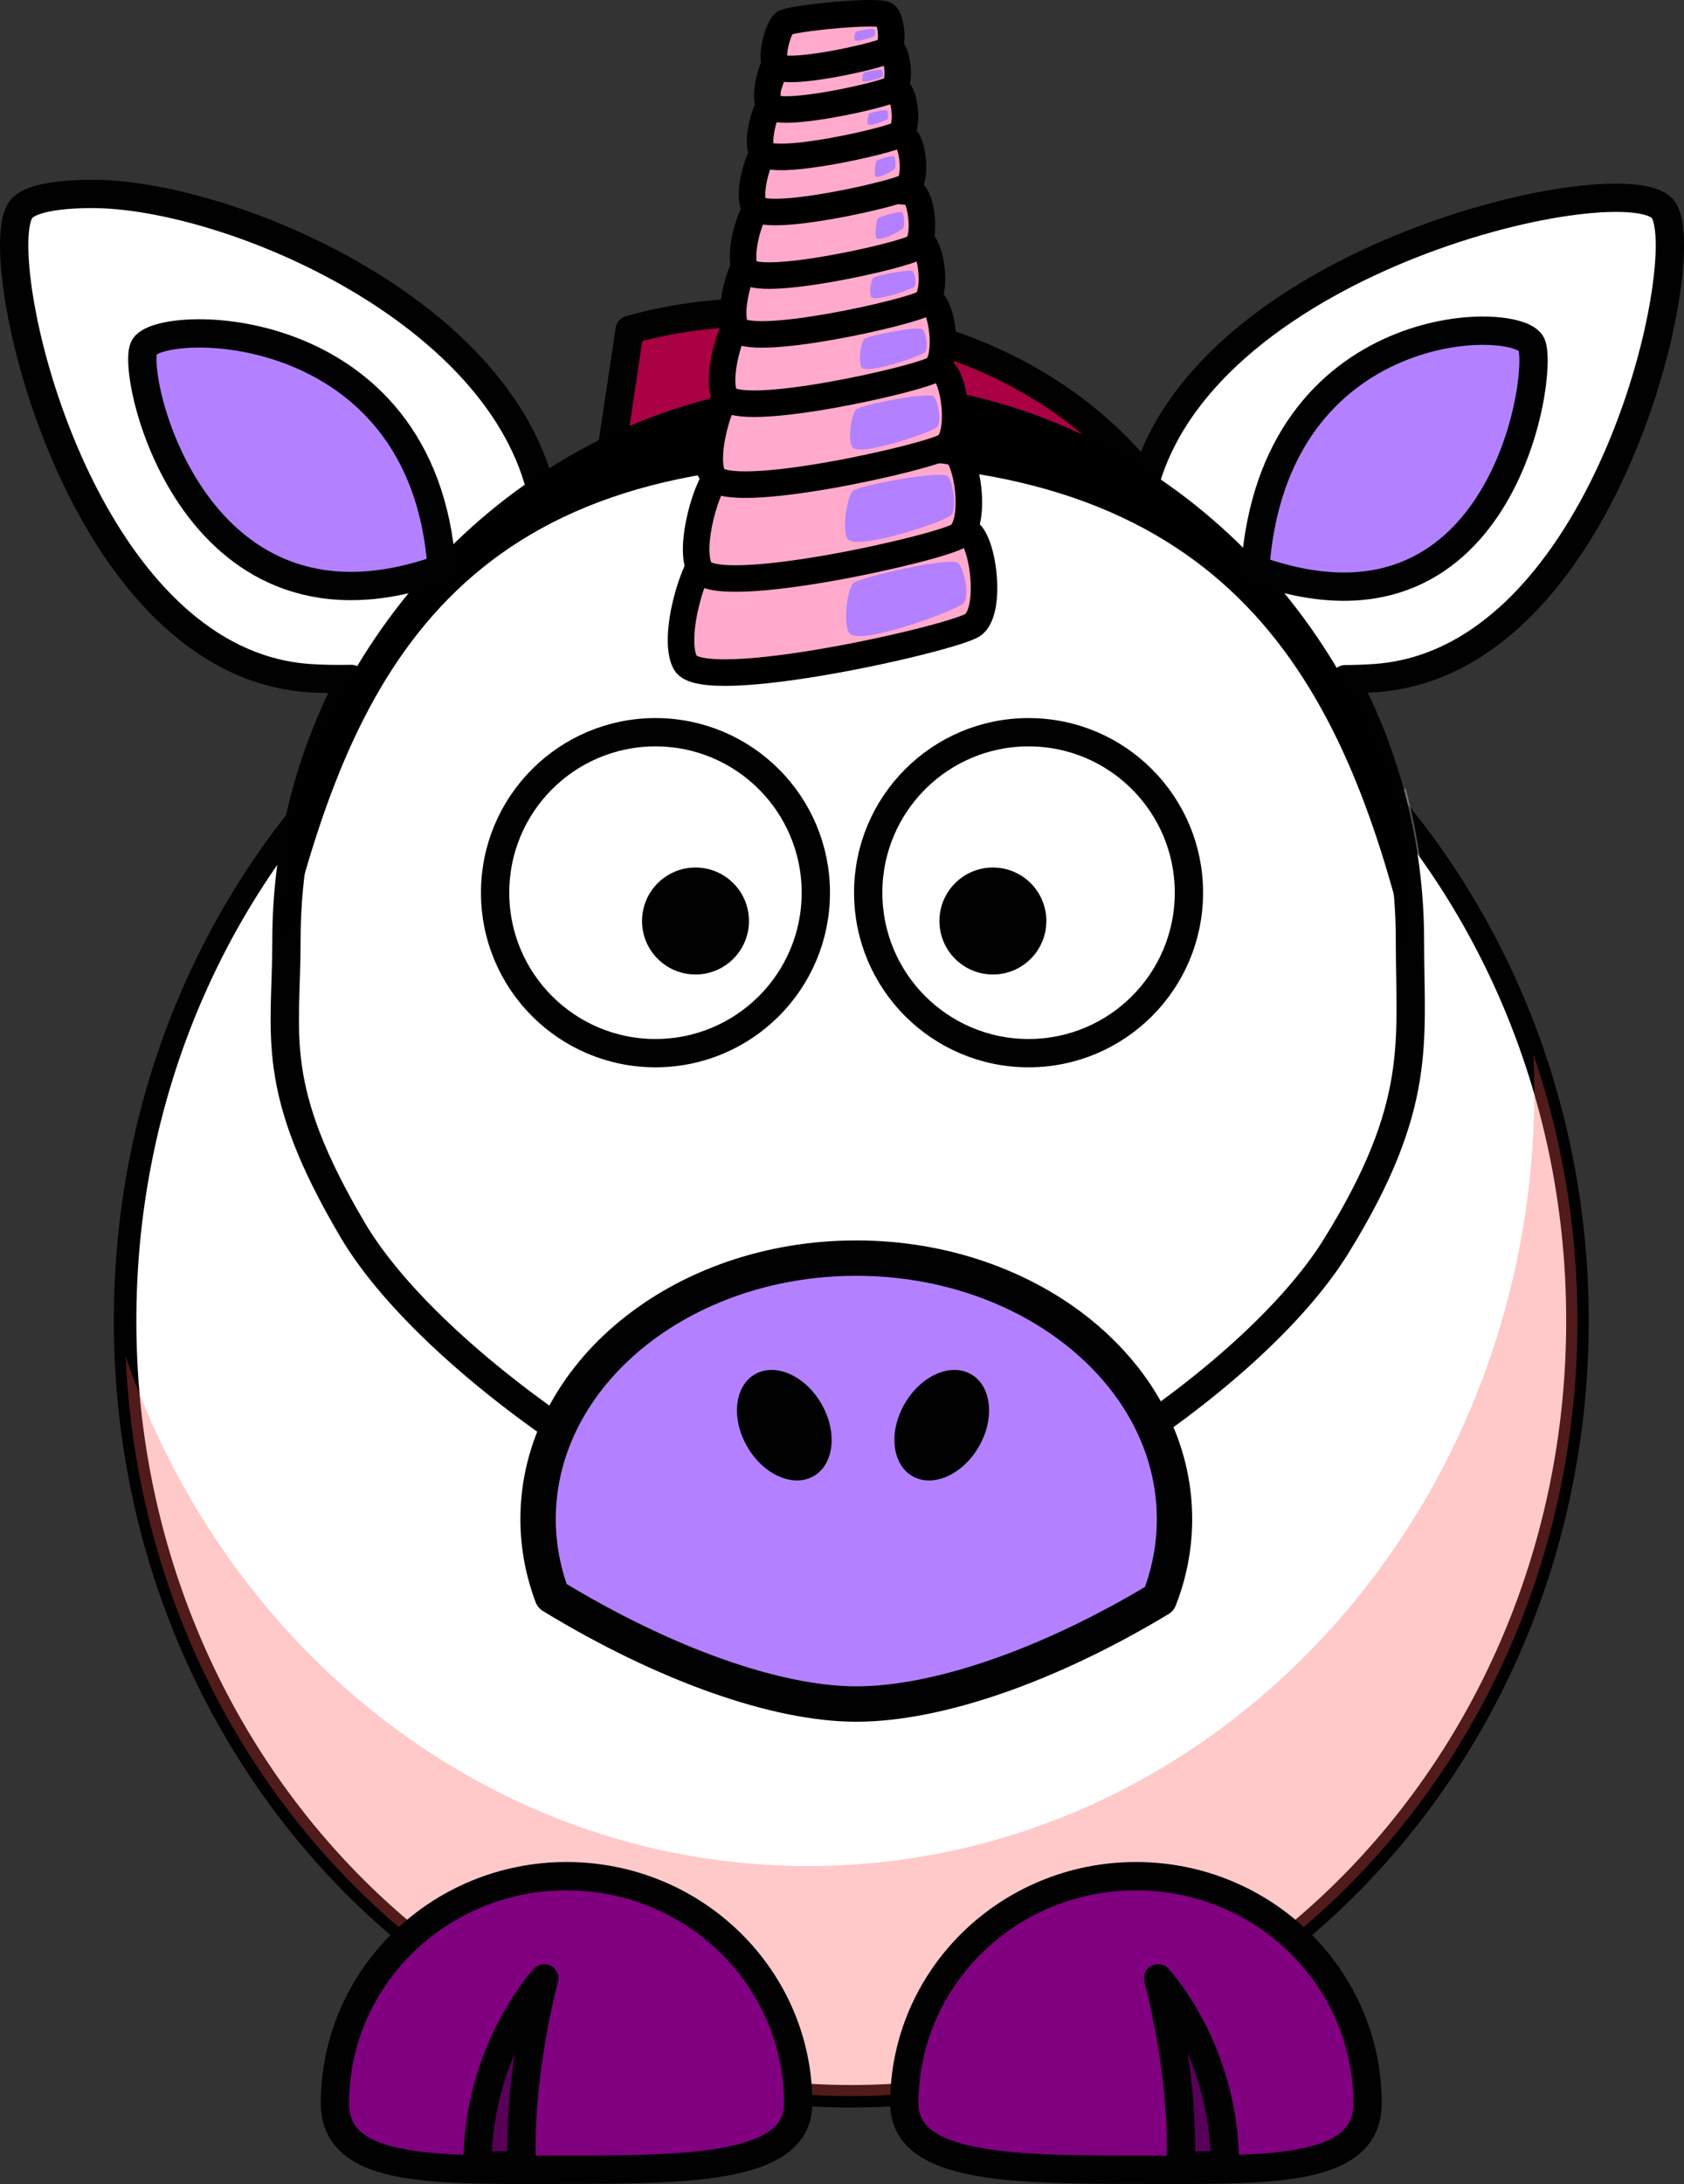
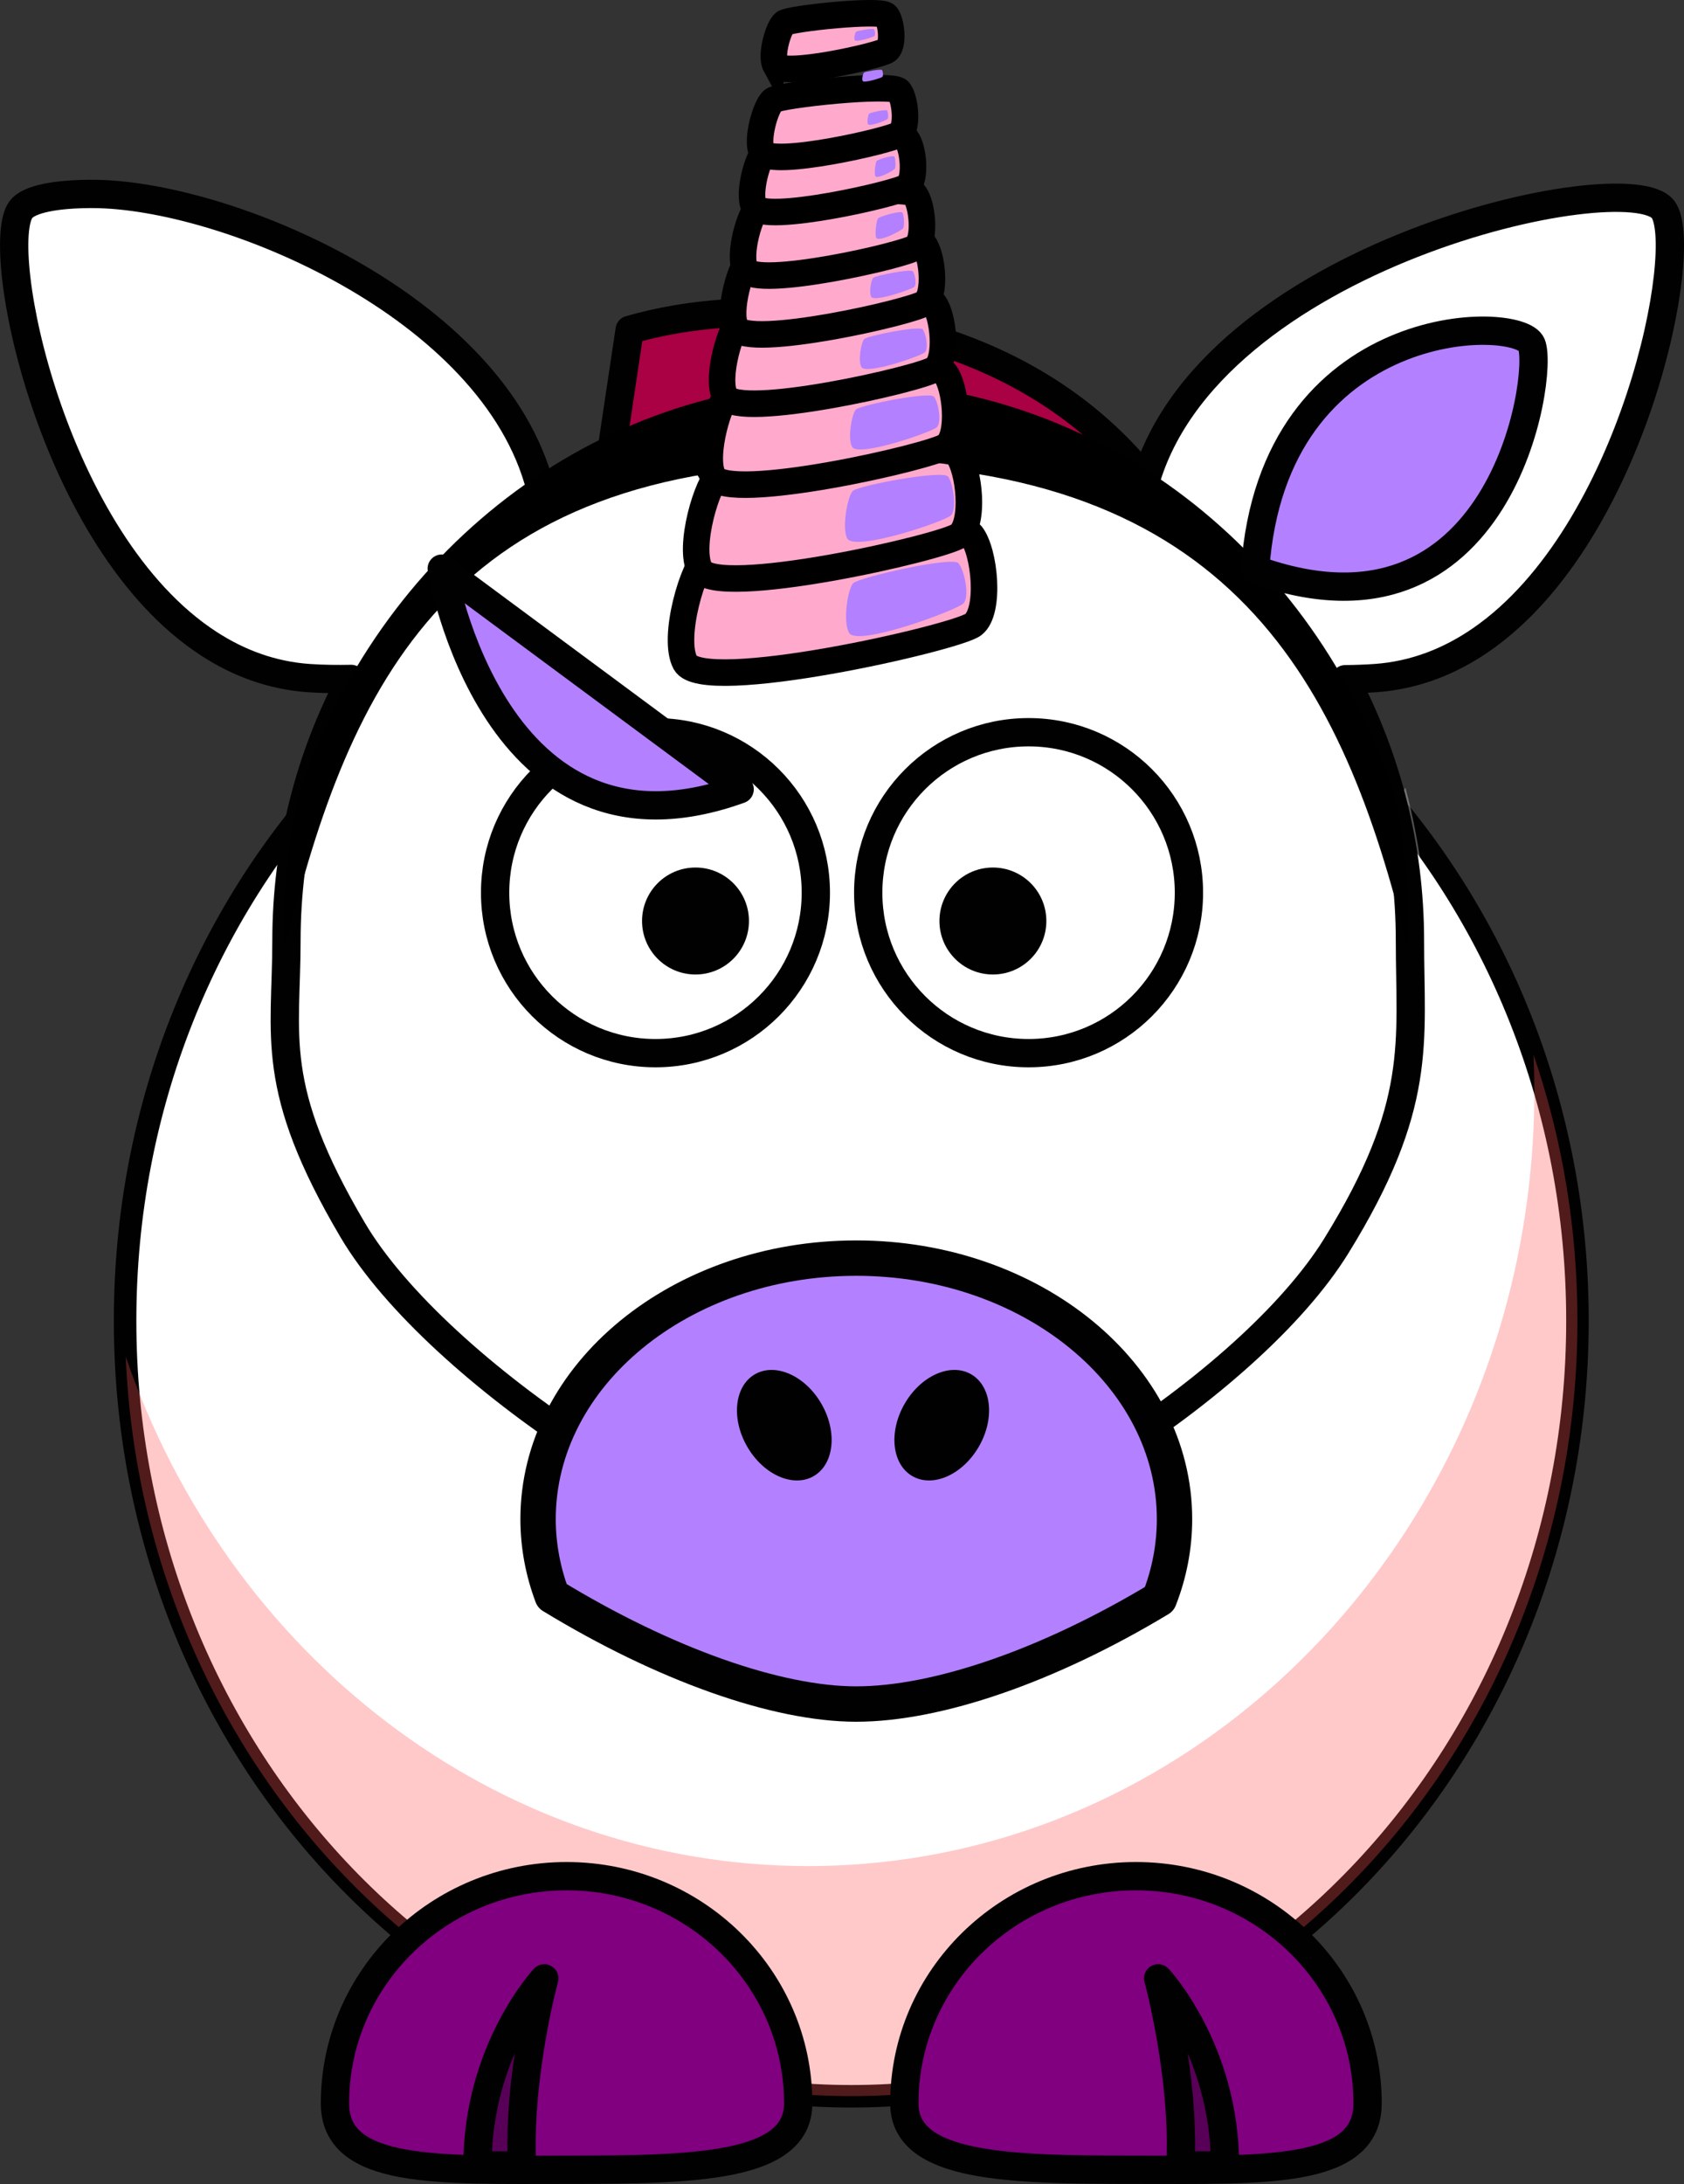
<svg xmlns="http://www.w3.org/2000/svg" id="Layer_1" xml:space="preserve" viewBox="0 0 237.999 308.542" version="1.0">
  <rect x="0" y="0" width="237.999" height="308.542" fill="#333333" stroke="none" />
  <path id="path2383_2_" stroke-linejoin="round" d="m222.94 186.58c0.017 60.508-45.938 109.57-102.63 109.57-56.694 0-102.65-49.062-102.63-109.57-0.017-60.508 45.938-109.57 102.63-109.57 56.694 0 102.65 49.062 102.63 109.57z" stroke="#010101" stroke-linecap="round" stroke-width="3.182" fill="#fff" />
  <path id="path3221" fill-opacity=".314" fill="#f55" d="m216.73 149c0.071 1.682 0.117 3.393 0.117 5.094 0 60.464-45.975 109.53-102.63 109.53-44.283 0-82.07-30-96.449-71.969 2.486 58.111 47.479 104.47 102.54 104.47 56.651 0 102.63-49.067 102.63-109.53 0-13.202-2.191-25.87-6.207-37.594z" />
  <path id="path3329" stroke-linejoin="round" d="m112.81 297.15c0 9.091-14.665 9.381-32.734 9.381-18.07 0-32.736 0.693-32.736-9.381 0-17.716 14.666-32.095 32.736-32.095 18.069 0 32.734 14.379 32.734 32.095z" stroke="#010101" stroke-linecap="round" stroke-width="4" fill="#800080" />
  <path id="path3331" stroke-linejoin="round" d="m67.483 305.93c0-16.368 9.442-26.44 9.442-26.44s-3.777 13.85-3.147 26.44h-6.295z" fill-opacity=".314" stroke="#010101" stroke-width="4" />
  <path id="path3172" stroke-linejoin="round" d="m127.81 297.15c0 9.091 14.666 9.381 32.735 9.381s32.735 0.693 32.735-9.381c0-17.716-14.666-32.095-32.735-32.095s-32.735 14.379-32.735 32.095z" stroke="#010101" stroke-linecap="round" stroke-width="4" fill="#800080" />
  <path id="path3174" stroke-linejoin="round" d="m173.13 305.93c0-16.368-9.443-26.44-9.443-26.44s3.777 13.85 3.147 26.44h6.296z" fill-opacity=".314" stroke="#010101" stroke-width="4" />
  <g id="g260" fill="#a04" transform="translate(-.973 39.97)">
    <path id="path262" stroke-linejoin="round" d="m113.92 34.501c0.729 0.092 1.46 0.22 2.203 0.33 19.911 2.985 34.102 11.633 43.385 23.958l12.053-16.931c-0.082-0.002-0.163-0.014-0.247-0.015-8.23-19.026-24.54-32.751-50.74-36.681-0.74-0.112-1.47-0.239-2.2-0.331-10.56-1.321-20.018-0.606-28.411 1.799l-4.448 29.667c8.391-2.404 17.849-3.119 28.407-1.796z" stroke="#010101" stroke-linecap="round" stroke-width="4" fill="#a04" />
  </g>
  <g id="g280" fill="#fff" transform="translate(0 25.374)">
    <path id="path3236" fill-opacity=".314" d="m204.72 125.92c0 45.175-55.121 81.838-81.838 81.838-25.719 0-81.838-36.663-81.838-81.838 0-45.174 24.625-81.838 81.838-81.838 57.223 0 81.838 36.665 81.838 81.838z" />
    <path id="path3231" fill-opacity=".314" d="m198.64 85.911-1.875 2.656c0.248 3.076 0.344 6.203 0.344 9.375 0 45.175-55.127 81.844-81.844 81.844-20.707 0-61.098-23.756-76.063-56.594 7.615 40.246 57.172 71.375 80.875 71.375 26.717 0 81.844-36.669 81.844-81.844 0-9.391-1.076-18.41-3.281-26.812z" />
    <path id="path284" stroke-linejoin="round" d="m235.03 4.202c-5.021-6.518-64.881 6.359-73.391 39.345-0.078 0.154-0.215 0.618-0.369 1.315-0.047 0.214-0.096 0.447-0.146 0.705-1.925-1.174-3.908-2.261-5.935-3.272-9.979-3.714-21.665-5.762-35.173-5.762-0.895 0-1.779-0.018-2.656 0-12.873 0.261-24.037 2.432-33.6 6.159-2.307 1.185-4.552 2.471-6.723 3.866-0.045-0.282-0.091-0.543-0.136-0.794-0.216-1.183-0.433-2.007-0.537-2.216-6.646-25.772-44.628-41.52-63.328-41.525-5.237-0.001-8.962 0.753-10.06 2.179-4.002 5.193 4.251 46.94 26.575 61.389 4.198 2.717 8.894 4.473 14.101 4.833 2.119 0.146 4.11 0.156 5.98 0.119-5.838 11.05-9.148 23.634-9.148 36.993 0 13.517-2.585 20.609 9.349 40.84s51.79 45.975 70.186 45.975c18.565 0 56.478-23.745 68.815-43.672s10.433-28.833 10.433-43.143c0-13.346-3.322-25.91-9.148-36.953 1.345-0.012 2.771-0.057 4.237-0.158 5.595-0.388 10.6-2.384 15.031-5.457 21.621-14.989 29.589-55.646 25.644-60.766z" stroke="#010101" stroke-linecap="round" stroke-width="4" />
  </g>
  <g id="g286" transform="translate(0 25.374)">
    <path id="path288" d="m119.63 28.536c-35.869 0-66.33 24.378-77.402 58.299-1.3 5.692-1.994 11.615-1.994 17.701 0 1.284 0.04 2.575 0.101 3.87 9.091-37.305 23.394-68.276 78.566-68.276s70.913 30.952 80.016 68.239c0.059-1.282 0.1-2.561 0.1-3.833 0-6.169-0.718-12.168-2.057-17.93-11.135-33.802-41.542-58.07-77.33-58.07z" />
  </g>
  <path id="path3210" stroke-linejoin="round" d="m121 177.74c-24.824 0-44.953 16.517-44.953 36.868 0 3.774 0.704 7.427 1.992 10.858 15.886 9.677 31.738 15.271 42.961 15.271 11.495 0 27.19-5.413 42.845-14.841 1.391-3.553 2.148-7.357 2.148-11.287 0-20.354-20.17-36.87-44.993-36.87z" stroke="#010101" stroke-linecap="round" stroke-width="4.999" fill="#b380ff" />
  <path id="path2412" d="m105.6 204.37c2.293 3.974 6.5 5.839 9.396 4.167 2.897-1.673 3.385-6.249 1.091-10.222-2.292-3.973-6.5-5.838-9.396-4.166s-3.385 6.249-1.091 10.221z" fill="#010101" />
  <path id="path2398" d="m138.34 204.37c-2.292 3.974-6.5 5.839-9.396 4.167-2.896-1.673-3.385-6.249-1.091-10.222 2.293-3.973 6.5-5.838 9.396-4.166 2.898 1.672 3.385 6.249 1.091 10.221z" fill="#010101" />
  <g id="g301" transform="translate(0 25.374)">
    <g id="g303">
      <path id="path3159" stroke-linejoin="round" d="m168.03 100.74c0.003 12.519-10.144 22.669-22.663 22.669s-22.666-10.15-22.662-22.669c-0.004-12.52 10.144-22.67 22.662-22.67 12.519 0 22.666 10.15 22.663 22.67z" stroke="#010101" stroke-linecap="round" stroke-width="4" fill="#fff" />
      <path id="path3161" fill="#010101" d="m147.88 104.74c0.002 4.174-3.381 7.557-7.555 7.557-4.172 0-7.555-3.383-7.554-7.557-0.001-4.173 3.382-7.556 7.554-7.556 4.174 0 7.557 3.383 7.555 7.556z" />
    </g>
    <g id="g307">
      <path id="path3157" stroke-linejoin="round" d="m115.3 100.74c0.004 12.519-10.144 22.669-22.662 22.669-12.52 0-22.667-10.15-22.663-22.669-0.004-12.52 10.144-22.67 22.663-22.67 12.518 0 22.666 10.15 22.662 22.67z" stroke="#010101" stroke-linecap="round" stroke-width="4" fill="#fff" />
      <path id="path3163" fill="#010101" d="m105.85 104.74c0 4.174-3.382 7.557-7.555 7.557-4.174 0-7.556-3.383-7.555-7.557-0.001-4.173 3.381-7.556 7.555-7.556 4.173 0 7.555 3.383 7.555 7.556z" />
    </g>
  </g>
  <g id="g311" stroke-linejoin="round" transform="translate(0 25.374)" stroke="#010101" stroke-width="4" fill="#b380ff">
-     <path id="path3216_1_" d="m62.431 54.958c-2.512-36.234-40.308-35.484-42.102-31.179s7.303 43.735 42.102 31.179z" />
+     <path id="path3216_1_" d="m62.431 54.958s7.303 43.735 42.102 31.179z" />
    <path id="path3218_1_" d="m177.39 55.079c2.511-36.234 37.268-36.092 39.061-31.787 1.794 4.305-4.262 44.343-39.061 31.787z" />
  </g>
  <g id="g4334" transform="translate(3.441 37.759)">
    <g id="g4216-1" stroke="#000" stroke-width="3.75" fill="#fac" transform="translate(-4.002 11.366)">
      <path id="path3165-1-7-74" d="m97.41 44.501c-1.888-3.506 1.079-13.752 3.236-15.37 2.157-1.618 35.325-5.123 37.212-2.697 1.888 2.427 2.697 10.786 0.27 12.674-2.427 1.888-38.236 10.003-40.718 5.393z" />
      <path id="path3165-1-4-0" d="m99.491 31.35c-1.699-3.155 0.971-12.377 2.912-13.833 1.942-1.456 31.792-4.611 33.491-2.427 1.699 2.184 2.427 9.708 0.243 11.406-2.184 1.699-34.412 9.003-36.646 4.854z" />
      <path id="path3165-1-4-9-9" d="m101.36 18.214c-1.529-2.84 0.874-11.139 2.621-12.45 1.747-1.31 28.613-4.15 30.142-2.184 1.529 1.966 2.184 8.737 0.218 10.266-1.966 1.529-30.971 8.102-32.982 4.368z" />
      <path id="path3165-1-4-9-4-4" d="m103.05 6.893c-1.376-2.555 0.786-10.026 2.359-11.205 1.573-1.179 25.752-3.735 27.128-1.966s1.966 7.863 0.197 9.239c-1.769 1.376-27.874 7.292-29.683 3.932z" />
      <path id="path3165-1-4-9-4-8-88" d="m104.57-2.796c-1.238-2.3 0.708-9.023 2.123-10.084 1.415-1.062 23.177-3.361 24.415-1.769 1.238 1.592 1.769 7.077 0.177 8.315-1.592 1.238-25.086 6.563-26.715 3.538z" />
      <path id="path3165-1-4-9-4-8-8-24" d="m105.93-11.016c-1.115-2.07 0.637-8.121 1.911-9.076 1.274-0.955 20.859-3.025 21.974-1.592 1.115 1.433 1.592 6.369 0.159 7.484s-22.578 5.907-24.044 3.185z" />
      <path id="path3165-1-4-9-4-8-8-2-5" d="m107.16-19.913c-1.003-1.863 0.573-7.309 1.72-8.168 1.146-0.86 18.773-2.723 19.776-1.433 1.003 1.29 1.433 5.732 0.143 6.735-1.29 1.003-20.32 5.316-21.639 2.866z" />
      <path id="path3165-1-4-9-4-8-8-2-4-51" d="m108.27-27.621c-0.903-1.677 0.516-6.578 1.548-7.352 1.032-0.774 16.896-2.45 17.799-1.29 0.903 1.161 1.29 5.159 0.129 6.062-1.161 0.903-18.288 4.784-19.475 2.579z" />
-       <path id="path3165-1-4-9-4-8-8-2-4-5-7" d="m109.26-34.257c-0.813-1.509 0.464-5.92 1.393-6.616 0.929-0.696 15.206-2.205 16.019-1.161 0.813 1.045 1.161 4.643 0.116 5.456-1.045 0.813-16.459 4.306-17.528 2.322z" />
      <path id="path3165-1-4-9-4-8-8-2-4-5-5-1" d="m110.16-39.929c-0.731-1.358 0.418-5.328 1.254-5.955 0.836-0.627 13.686-1.985 14.417-1.045 0.731 0.94 1.045 4.179 0.104 4.91-0.94 0.731-14.813 3.875-15.775 2.089z" />
    </g>
    <g id="g4322" stroke-width="0" fill="#b380ff" transform="translate(119.04 -528.44)">
      <path id="path3165-1-7-74-5-1" d="m-2.462 580.11c-0.931-1.489-0.233-6.212 0.558-7.032 0.791-0.82 13.994-3.839 14.873-2.834 0.879 1.006 1.611 4.718 0.724 5.67-0.887 0.952-14.931 6.154-16.155 4.196z" />
      <path id="path3165-1-4-0-2-2" d="m-2.749 566.74c-0.775-1.468 0.047-5.956 0.791-6.703 0.744-0.747 12.725-3.023 13.473-2.02 0.748 1.003 1.252 4.589 0.417 5.459-0.836 0.87-13.662 5.195-14.681 3.264z" />
      <path id="path3165-1-4-9-9-7-3" d="m-2.055 553.82c-0.658-1.144-0.052-4.69 0.548-5.291 0.599-0.6 10.397-2.582 11.026-1.804 0.629 0.778 1.097 3.594 0.425 4.292-0.673 0.698-11.133 4.306-11.998 2.802z" />
      <path id="path3165-1-4-9-9-7-3-4" d="m-0.741 542.54c-0.493-0.857-0.039-3.514 0.41-3.964 0.449-0.45 7.79-1.934 8.261-1.351 0.471 0.583 0.822 2.693 0.318 3.216-0.504 0.523-8.341 3.227-8.99 2.099z" />
      <path id="path3165-1-4-9-9-7-3-4-2" d="m0.65 532.62c-0.334-0.581-0.026-2.383 0.278-2.688 0.305-0.305 5.283-1.312 5.603-0.917 0.32 0.395 0.558 1.826 0.216 2.181-0.342 0.355-5.657 2.188-6.097 1.424z" />
      <path id="path3165-1-4-9-9-7-3-4-2-7" d="m1.332 524.23c-0.189-0.586 0.059-2.375 0.257-2.673 0.199-0.298 3.318-1.203 3.503-0.803 0.186 0.4 0.288 1.83 0.065 2.177-0.223 0.347-3.577 2.069-3.826 1.299z" />
      <path id="path3165-1-4-9-9-7-3-4-2-7-7" d="m1.202 515.52c-0.138-0.453 0.043-1.839 0.187-2.069 0.144-0.231 2.414-0.932 2.55-0.622 0.135 0.31 0.21 1.417 0.047 1.686-0.162 0.268-2.603 1.602-2.784 1.006z" />
      <path id="path3165-1-4-9-9-7-3-4-2-7-7-9" d="m0.168 508.21c-0.138-0.321 0.043-1.303 0.187-1.466 0.144-0.163 2.414-0.66 2.55-0.441 0.135 0.22 0.21 1.004 0.047 1.194-0.162 0.19-2.603 1.135-2.784 0.713z" />
      <path id="path3165-1-4-9-9-7-3-4-2-7-7-9-3" d="m-0.562 502.12c-0.138-0.26 0.043-1.054 0.187-1.186 0.144-0.132 2.414-0.534 2.55-0.356 0.135 0.178 0.21 0.812 0.047 0.966-0.162 0.154-2.603 0.918-2.784 0.576z" />
      <path id="path3165-1-4-9-9-7-3-4-2-7-7-9-3-1" d="m-1.687 496.35c-0.138-0.26 0.043-1.054 0.187-1.186 0.144-0.132 2.414-0.534 2.55-0.356 0.135 0.178 0.21 0.812 0.047 0.966-0.162 0.154-2.603 0.918-2.784 0.576z" />
    </g>
  </g>
</svg>